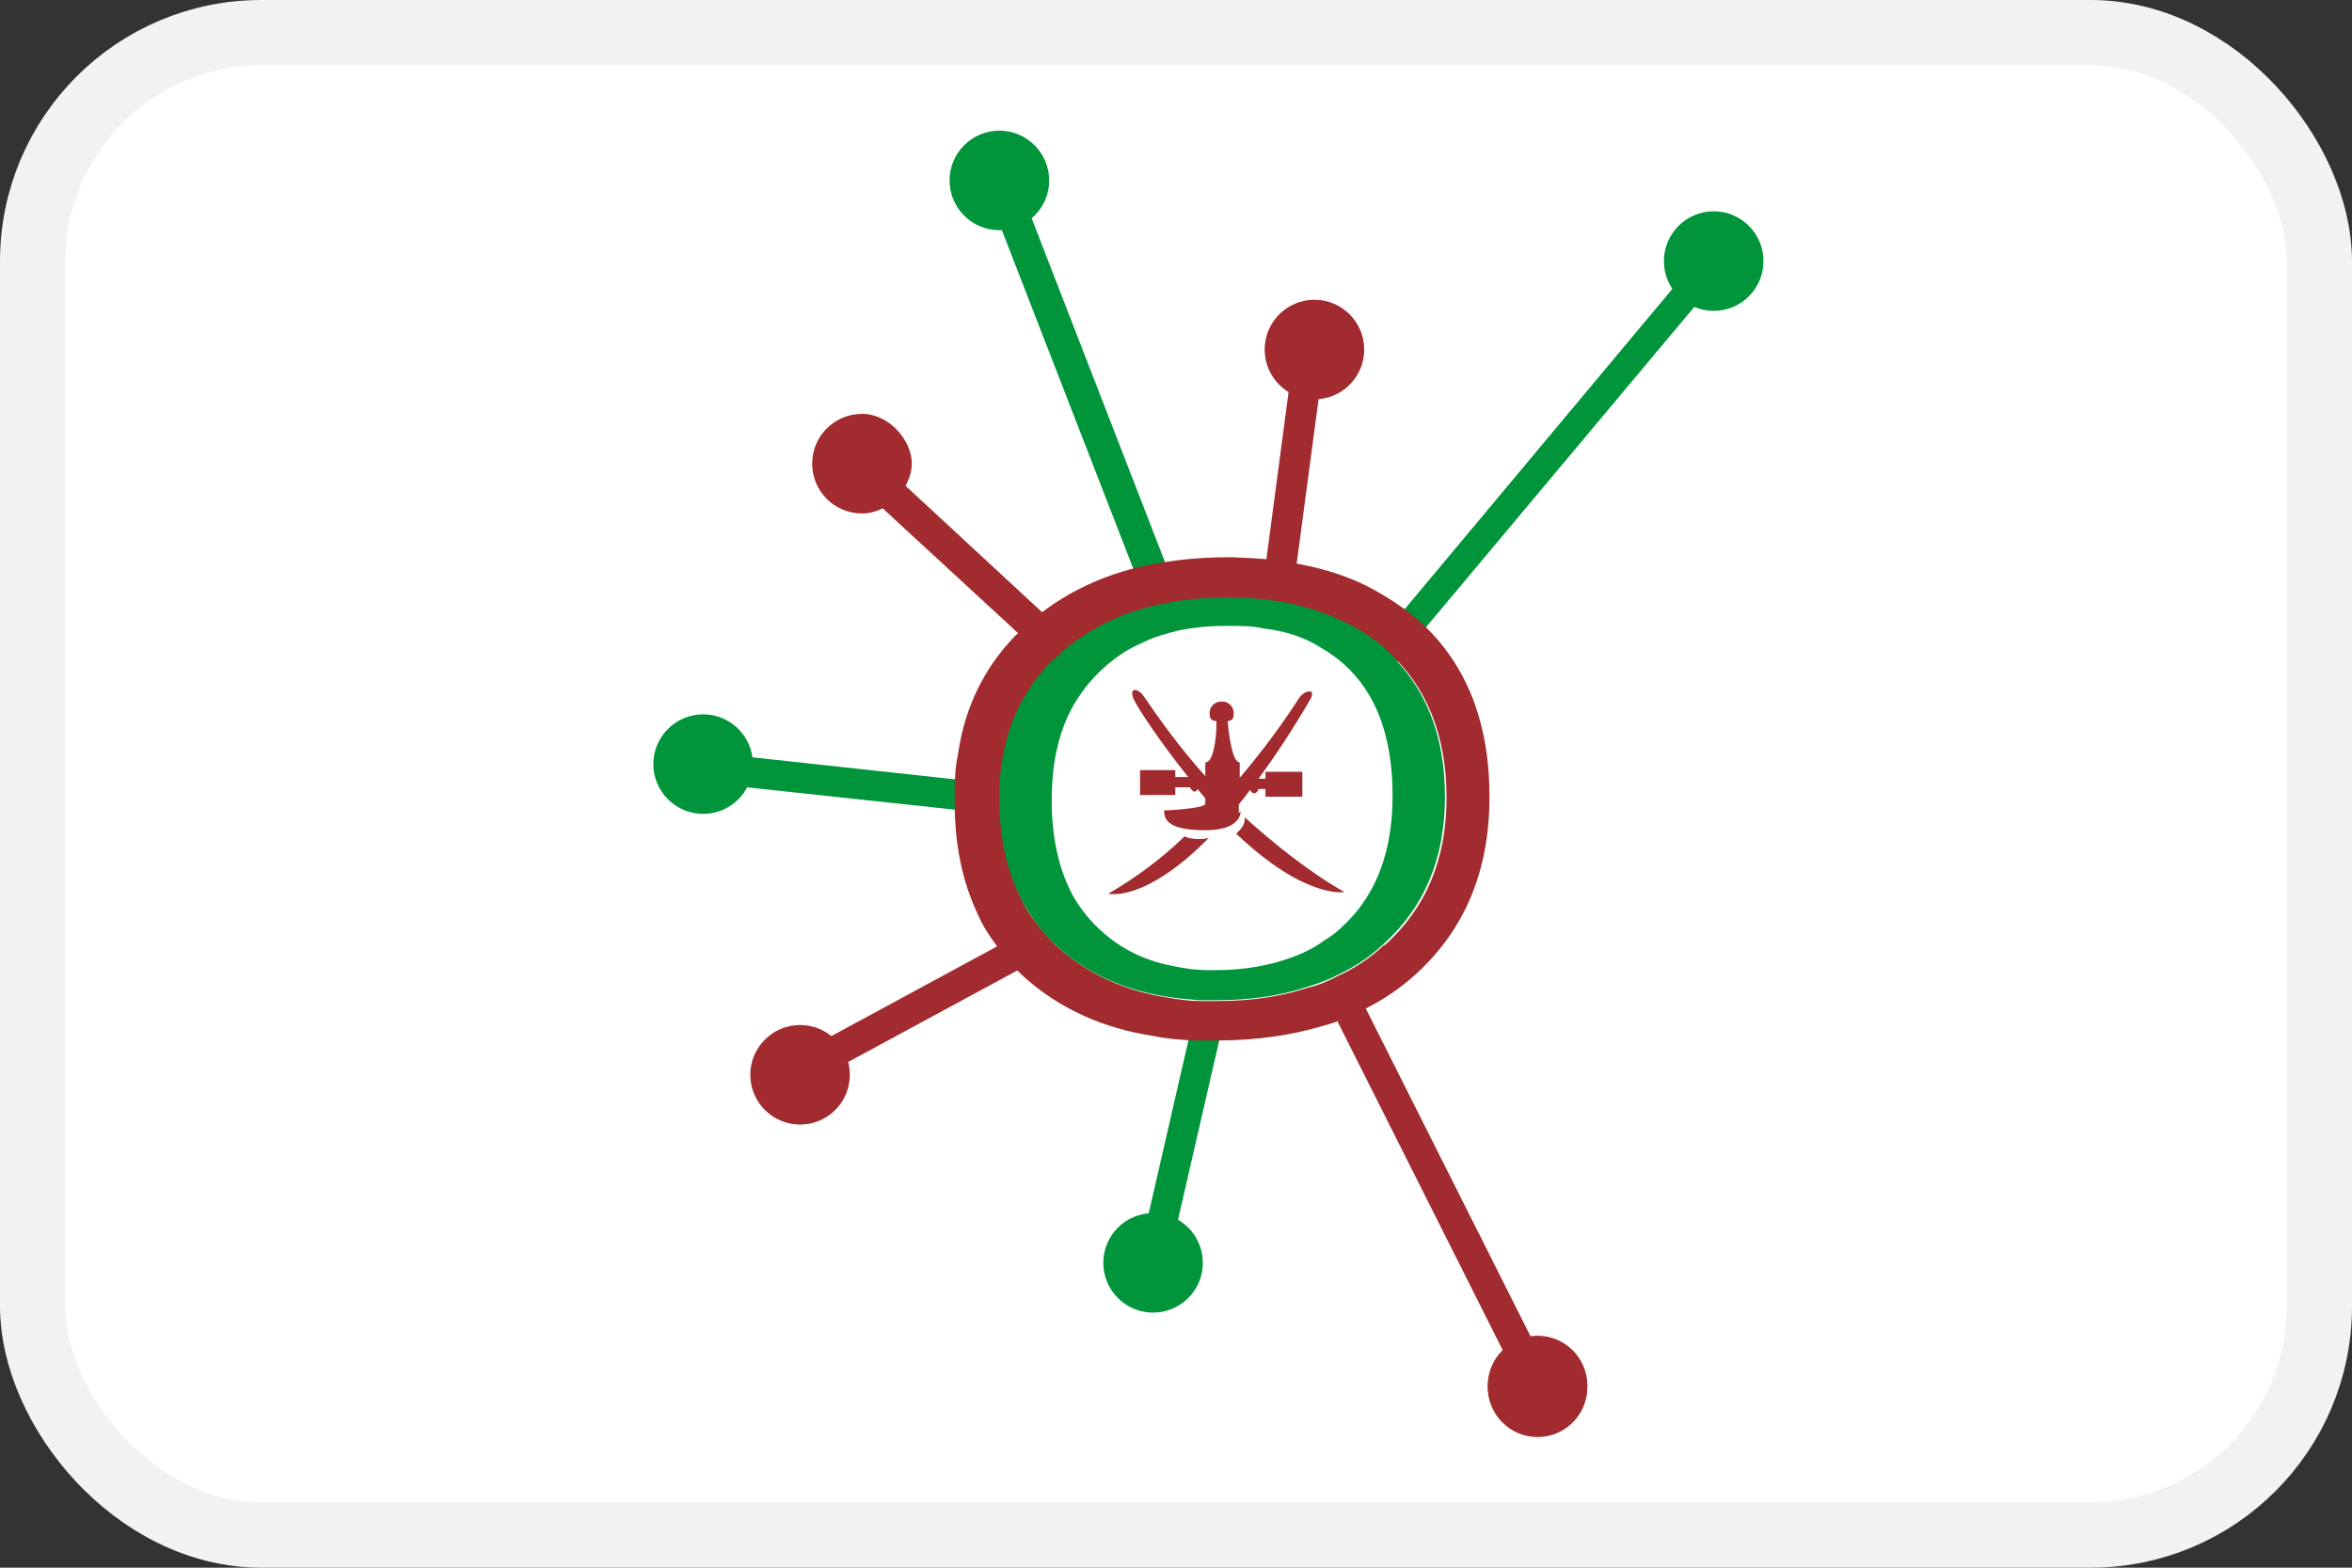
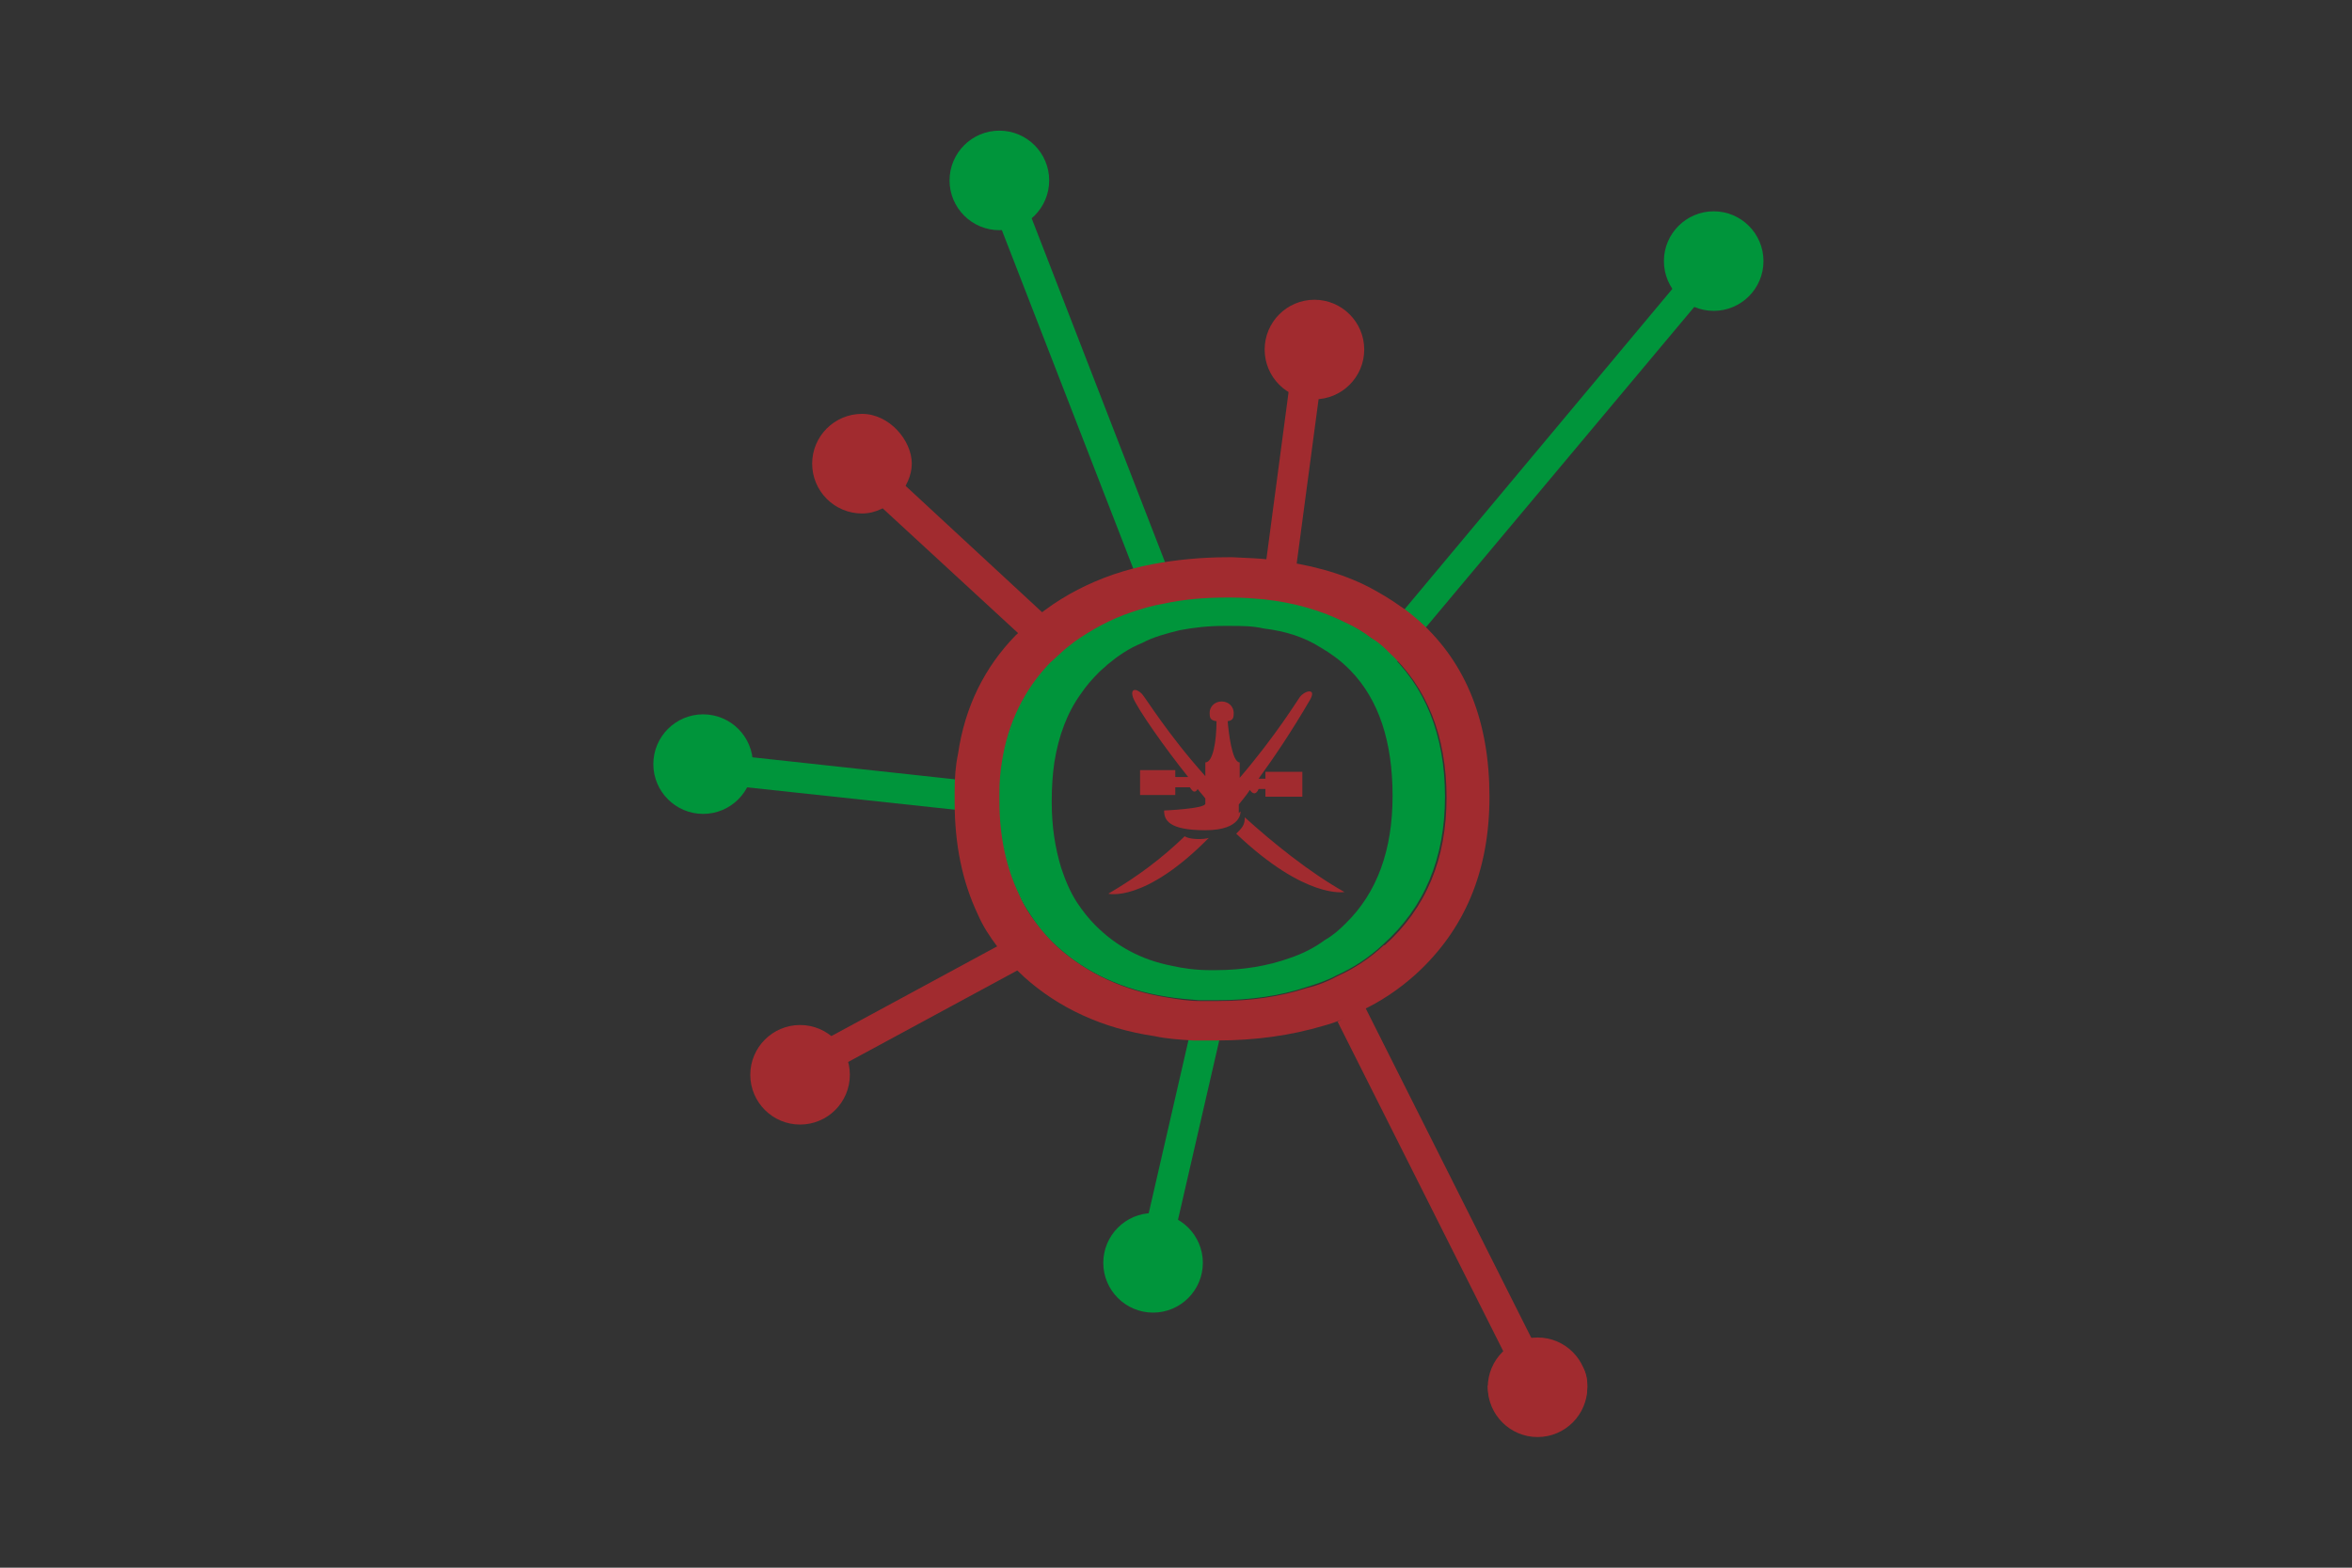
<svg xmlns="http://www.w3.org/2000/svg" width="36" height="24" viewBox="0 0 36 24" fill="none">
  <rect x="0" y="0" width="36" height="24" fill="#333333" stroke="none" />
-   <rect x="0.5" y="0.5" width="35" height="23" rx="3.5" fill="white" stroke="#F2F2F2" />
  <path d="M20.341 4.957L20.184 6.1L19.776 9.162C19.632 9.122 19.474 9.083 19.316 9.07L19.724 5.995L19.868 4.878C19.895 4.72 20.039 4.615 20.197 4.641C20.355 4.668 20.46 4.812 20.328 4.957H20.341Z" fill="#A12B2F" />
  <path d="M20.881 5.351C20.881 5.772 20.539 6.113 20.119 6.113C19.698 6.113 19.357 5.772 19.357 5.351C19.357 4.931 19.698 4.589 20.119 4.589C20.539 4.589 20.881 4.931 20.881 5.351Z" fill="#A12B2F" />
  <path d="M18.713 15.706L18.03 18.676L17.885 19.28C17.846 19.399 17.727 19.464 17.622 19.464C17.583 19.464 17.557 19.464 17.517 19.451C17.373 19.399 17.294 19.228 17.451 19.11L17.583 18.571L18.253 15.654C18.398 15.68 18.555 15.706 18.713 15.706Z" fill="#00953B" />
  <path d="M18.411 19.333C18.411 19.753 18.07 20.095 17.649 20.095C17.229 20.095 16.887 19.753 16.887 19.333C16.887 18.913 17.229 18.571 17.649 18.571C18.07 18.571 18.411 18.913 18.411 19.333Z" fill="#00953B" />
  <path d="M16.018 14.615L12.982 16.258L12.47 16.534C12.47 16.534 12.365 16.586 12.312 16.586C12.22 16.586 12.128 16.547 12.076 16.455C11.984 16.323 12.023 16.139 12.22 16.139L12.746 15.85L15.781 14.207C15.86 14.339 15.939 14.47 16.031 14.602L16.018 14.615Z" fill="#A12B2F" />
  <path d="M13.008 16.454C13.008 16.875 12.667 17.216 12.246 17.216C11.826 17.216 11.484 16.875 11.484 16.454C11.484 16.034 11.826 15.692 12.246 15.692C12.667 15.692 13.008 16.034 13.008 16.454Z" fill="#A12B2F" />
  <path d="M16.532 9.91C16.413 10.015 16.295 10.133 16.19 10.252L13.509 7.781L12.996 7.308C12.878 7.203 12.878 7.019 12.996 6.901C13.102 6.782 13.286 6.782 13.378 6.993L13.877 7.453L16.545 9.923L16.532 9.91Z" fill="#A12B2F" />
  <path d="M13.956 7.098C13.956 7.453 13.614 7.861 13.194 7.861C12.773 7.861 12.431 7.519 12.431 7.098C12.431 6.678 12.773 6.336 13.194 6.336C13.614 6.336 13.956 6.744 13.956 7.098Z" fill="#A12B2F" />
  <path d="M18.029 9.135C17.871 9.175 17.714 9.214 17.569 9.28L15.335 3.524L14.915 2.447C14.862 2.302 14.941 2.131 15.099 2.079C15.243 2.026 15.414 2.105 15.375 2.276L15.795 3.353L18.042 9.148L18.029 9.135Z" fill="#00953B" />
  <path d="M16.059 2.762C16.059 3.183 15.717 3.524 15.296 3.524C14.876 3.524 14.534 3.183 14.534 2.762C14.534 2.342 14.876 2 15.296 2C15.717 2 16.059 2.342 16.059 2.762Z" fill="#00953B" />
  <path d="M15.372 12.026C15.346 12.171 15.333 12.329 15.333 12.473L11.43 12.053L10.733 11.974C10.576 11.961 10.458 11.829 10.471 11.658C10.471 11.501 10.615 11.382 10.76 11.514L11.509 11.593L15.372 12.013V12.026Z" fill="#00953B" />
  <path d="M11.524 11.698C11.524 12.118 11.183 12.46 10.762 12.46C10.342 12.46 10 12.118 10 11.698C10 11.277 10.342 10.936 10.762 10.936C11.183 10.936 11.524 11.277 11.524 11.698Z" fill="#00953B" />
  <path d="M23.351 21.067C23.351 21.067 23.298 21.067 23.272 21.067C23.153 21.067 23.035 20.988 23.075 20.818L22.996 20.66L20.473 15.64C20.617 15.561 20.749 15.482 20.88 15.39L23.429 20.463L23.561 20.712C23.6 20.87 23.521 21.028 23.364 21.067H23.351Z" fill="#A12B2F" />
-   <path d="M24.296 21.211C24.296 21.632 23.955 21.974 23.534 21.974C23.114 21.974 22.772 21.632 22.772 21.211C22.772 20.791 23.114 20.449 23.534 20.449C23.955 20.449 24.296 20.791 24.296 21.211Z" fill="#A12B2F" />
+   <path d="M24.296 21.211C24.296 21.632 23.955 21.974 23.534 21.974C23.114 21.974 22.772 21.632 22.772 21.211C23.955 20.449 24.296 20.791 24.296 21.211Z" fill="#A12B2F" />
  <path d="M24.296 21.238C24.296 21.658 23.955 22 23.534 22C23.114 22 22.772 21.658 22.772 21.238C22.772 20.817 23.114 20.476 23.534 20.476C23.955 20.476 24.296 20.817 24.296 21.238Z" fill="#A12B2F" />
  <path d="M26.493 4.037L25.915 4.72L21.381 10.134C21.289 10.029 21.184 9.937 21.066 9.845L25.612 4.405L26.138 3.774C26.243 3.656 26.414 3.629 26.545 3.735C26.664 3.84 26.69 4.011 26.48 4.037H26.493Z" fill="#00953B" />
  <path d="M26.992 3.997C26.992 4.418 26.651 4.759 26.23 4.759C25.81 4.759 25.468 4.418 25.468 3.997C25.468 3.577 25.81 3.235 26.23 3.235C26.651 3.235 26.992 3.577 26.992 3.997Z" fill="#00953B" />
  <path d="M21.734 9.516C21.642 9.437 21.537 9.345 21.432 9.28C21.287 9.175 21.13 9.083 20.959 8.991C20.525 8.767 20.026 8.636 19.461 8.57C19.264 8.544 19.079 8.544 18.869 8.531H18.79C18.383 8.531 18.002 8.57 17.647 8.636C17.437 8.675 17.24 8.728 17.043 8.794C16.662 8.925 16.307 9.109 16.005 9.332C15.912 9.398 15.82 9.477 15.729 9.556C15.663 9.608 15.61 9.674 15.545 9.727C15.072 10.213 14.769 10.817 14.664 11.54C14.625 11.724 14.612 11.908 14.612 12.118C14.612 12.171 14.612 12.223 14.612 12.276C14.612 12.933 14.73 13.498 14.966 13.997C15.045 14.181 15.15 14.339 15.269 14.497C15.387 14.668 15.518 14.812 15.676 14.957C16.202 15.43 16.872 15.745 17.673 15.863C17.857 15.903 18.055 15.916 18.265 15.929C18.383 15.929 18.488 15.929 18.62 15.929C19.224 15.929 19.763 15.85 20.249 15.706C20.446 15.653 20.643 15.574 20.814 15.482C21.13 15.338 21.419 15.141 21.668 14.917C22.417 14.234 22.798 13.34 22.798 12.197C22.798 11.054 22.444 10.16 21.734 9.516ZM21.182 14.47C20.972 14.668 20.735 14.825 20.472 14.944C20.328 15.022 20.17 15.088 19.999 15.127C19.592 15.259 19.145 15.325 18.646 15.325C18.541 15.325 18.449 15.325 18.357 15.325C18.186 15.325 18.028 15.298 17.87 15.272C17.2 15.167 16.648 14.904 16.202 14.51C16.07 14.392 15.965 14.26 15.86 14.129C15.755 13.997 15.676 13.866 15.61 13.708C15.413 13.288 15.308 12.815 15.308 12.276C15.308 12.236 15.308 12.184 15.308 12.145C15.308 11.974 15.321 11.816 15.348 11.671C15.439 11.067 15.689 10.568 16.083 10.16C16.136 10.108 16.189 10.055 16.241 10.016C16.32 9.95 16.386 9.884 16.464 9.832C16.727 9.648 17.016 9.49 17.332 9.385C17.489 9.332 17.66 9.293 17.831 9.254C18.133 9.201 18.449 9.162 18.79 9.162H18.856C19.027 9.162 19.185 9.162 19.355 9.188C19.815 9.24 20.236 9.359 20.604 9.543C20.748 9.608 20.867 9.687 20.998 9.779C21.09 9.845 21.169 9.911 21.248 9.976C21.839 10.515 22.141 11.264 22.141 12.21C22.141 13.156 21.826 13.905 21.195 14.47H21.182Z" fill="#A12B2F" />
  <path d="M21.236 9.963C21.157 9.884 21.079 9.819 20.987 9.766C20.868 9.674 20.737 9.595 20.592 9.53C20.224 9.346 19.817 9.227 19.344 9.175C19.186 9.162 19.029 9.148 18.845 9.148H18.779C18.437 9.148 18.122 9.175 17.82 9.24C17.649 9.267 17.478 9.319 17.32 9.372C17.005 9.477 16.716 9.635 16.453 9.819C16.374 9.884 16.295 9.937 16.23 10.003C16.177 10.055 16.125 10.095 16.072 10.147C15.678 10.555 15.428 11.067 15.336 11.658C15.31 11.816 15.297 11.974 15.297 12.131C15.297 12.171 15.297 12.223 15.297 12.263C15.297 12.802 15.402 13.288 15.599 13.695C15.665 13.853 15.757 13.984 15.848 14.116C15.954 14.26 16.059 14.379 16.19 14.497C16.624 14.891 17.189 15.154 17.859 15.259C18.017 15.285 18.174 15.298 18.345 15.312C18.437 15.312 18.542 15.312 18.634 15.312C19.134 15.312 19.594 15.246 19.988 15.114C20.159 15.062 20.317 15.009 20.461 14.93C20.724 14.812 20.96 14.655 21.171 14.457C21.801 13.892 22.117 13.143 22.117 12.197C22.117 11.251 21.814 10.502 21.223 9.963H21.236ZM20.592 14.142C20.5 14.234 20.395 14.326 20.277 14.392C20.119 14.51 19.935 14.602 19.738 14.668C19.41 14.786 19.029 14.852 18.608 14.852C18.569 14.852 18.542 14.852 18.516 14.852C18.306 14.852 18.109 14.825 17.938 14.786C17.465 14.694 17.084 14.484 16.768 14.168C16.663 14.063 16.571 13.945 16.492 13.827C16.387 13.669 16.308 13.485 16.243 13.288C16.151 12.986 16.098 12.657 16.098 12.289V12.25C16.098 12.053 16.111 11.855 16.138 11.671C16.203 11.264 16.335 10.909 16.545 10.62C16.624 10.502 16.716 10.397 16.821 10.292C16.86 10.252 16.913 10.213 16.952 10.173C17.11 10.042 17.281 9.924 17.478 9.845C17.649 9.753 17.846 9.7 18.056 9.648C18.267 9.608 18.49 9.582 18.74 9.582C18.766 9.582 18.792 9.582 18.818 9.582C19.002 9.582 19.173 9.582 19.344 9.622C19.673 9.661 19.962 9.753 20.211 9.911C20.369 10.003 20.514 10.108 20.645 10.239C20.645 10.239 20.658 10.252 20.671 10.265C21.105 10.712 21.315 11.356 21.315 12.184C21.315 13.012 21.079 13.669 20.592 14.142Z" fill="#00953B" />
  <path fill-rule="evenodd" clip-rule="evenodd" d="M18.488 12.458C18.488 12.458 18.579 12.367 18.631 12.315V12.393C18.631 12.393 18.579 12.432 18.488 12.458Z" fill="#A12B2F" />
  <path fill-rule="evenodd" clip-rule="evenodd" d="M18.857 11.697C18.857 11.697 18.883 11.763 18.896 11.803C18.896 11.789 18.896 11.776 18.896 11.763C18.896 11.737 18.883 11.711 18.87 11.697H18.857Z" fill="white" />
  <path fill-rule="evenodd" clip-rule="evenodd" d="M19.053 12.513C19.053 12.631 19.014 12.671 18.922 12.763C19.986 13.774 20.578 13.656 20.578 13.656C20.039 13.354 19.474 12.894 19.053 12.513ZM18.134 12.802C17.779 13.144 17.411 13.42 16.964 13.682C16.964 13.682 17.516 13.827 18.502 12.828C18.423 12.854 18.199 12.854 18.134 12.802ZM18.961 12.447V12.316C19.014 12.25 19.08 12.171 19.132 12.092C19.145 12.119 19.172 12.145 19.198 12.145C19.224 12.145 19.25 12.119 19.264 12.079H19.369V12.197H19.934V11.816H19.369V11.921H19.264C19.513 11.58 19.776 11.186 20.052 10.713C20.157 10.529 19.973 10.568 19.894 10.673C19.855 10.726 19.526 11.264 18.975 11.908V11.672C18.856 11.672 18.804 11.199 18.791 11.041C18.883 11.028 18.883 10.975 18.883 10.91C18.883 10.831 18.817 10.739 18.699 10.739C18.58 10.739 18.515 10.831 18.515 10.91C18.515 10.975 18.515 11.028 18.62 11.041C18.62 11.343 18.567 11.672 18.449 11.672V11.882C17.871 11.238 17.529 10.673 17.477 10.621C17.384 10.529 17.293 10.542 17.345 10.686C17.424 10.87 17.818 11.435 18.186 11.895H17.989V11.79H17.45V12.171H17.989V12.053H18.212C18.212 12.053 18.252 12.119 18.278 12.119C18.304 12.119 18.317 12.105 18.331 12.079C18.37 12.132 18.41 12.171 18.449 12.224V12.303C18.449 12.382 17.818 12.408 17.818 12.408C17.818 12.552 17.884 12.71 18.449 12.71C19.014 12.71 18.988 12.421 18.988 12.421L18.961 12.447Z" fill="#A12B2F" />
</svg>